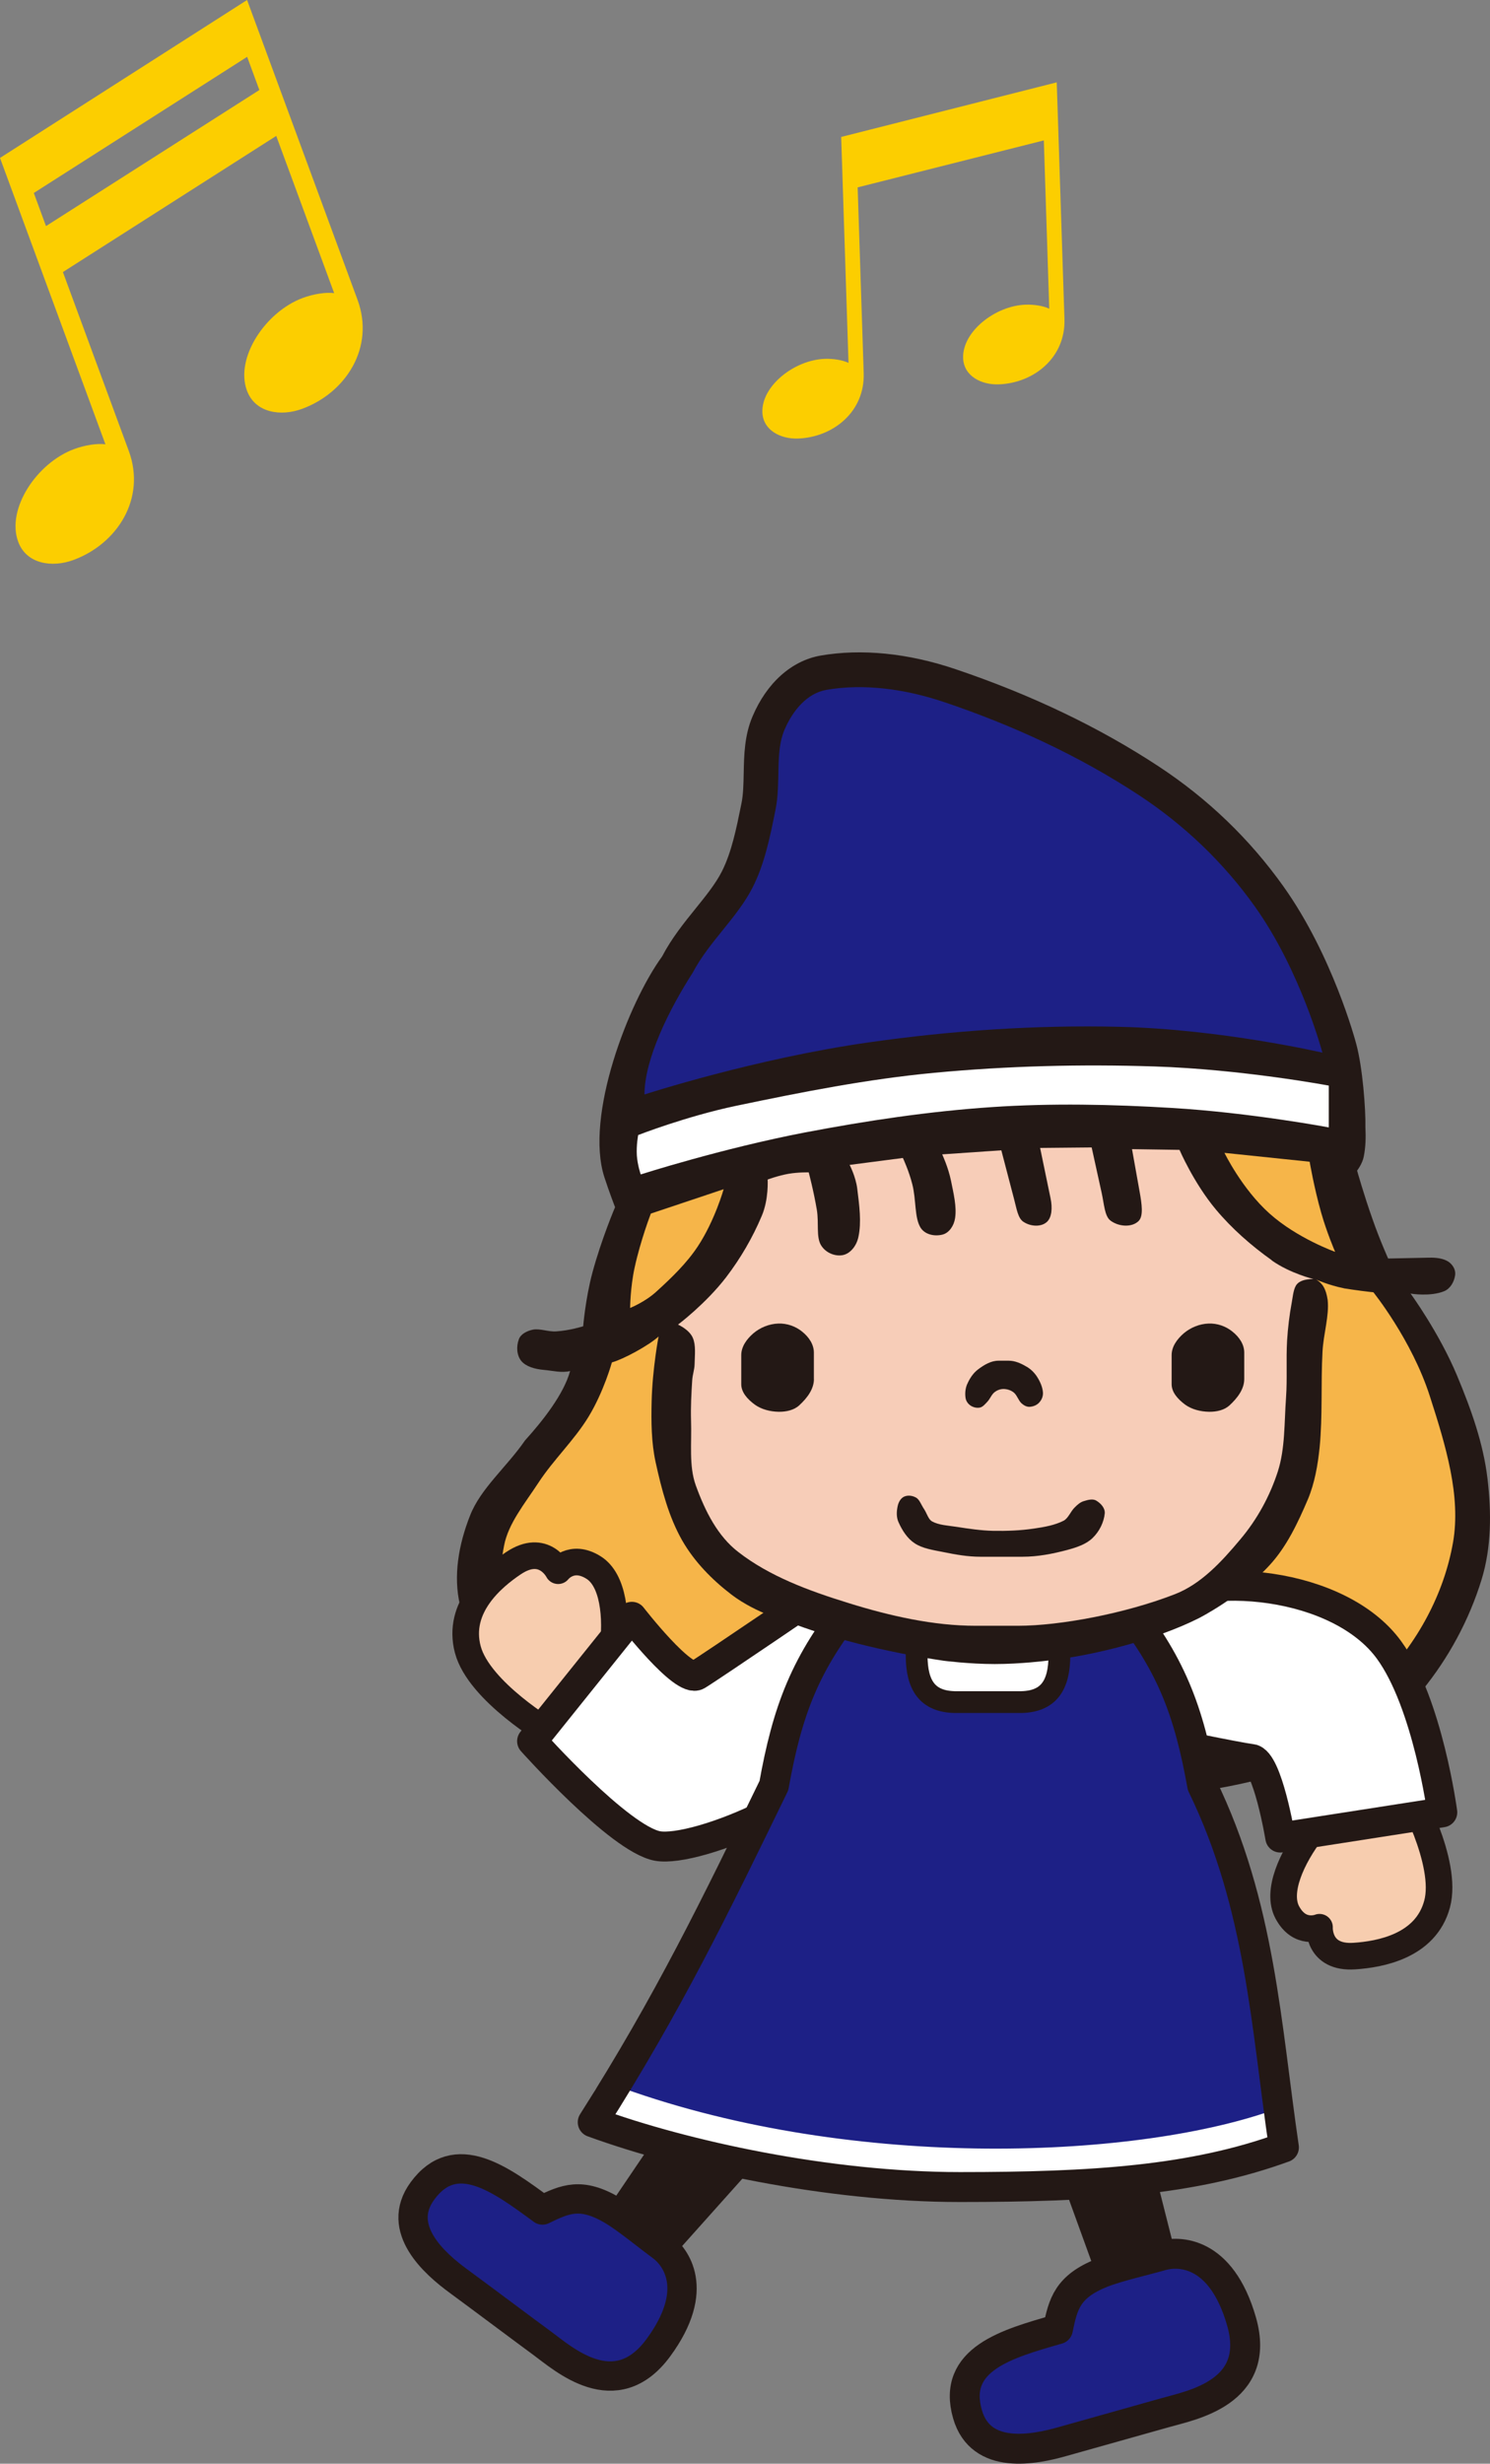
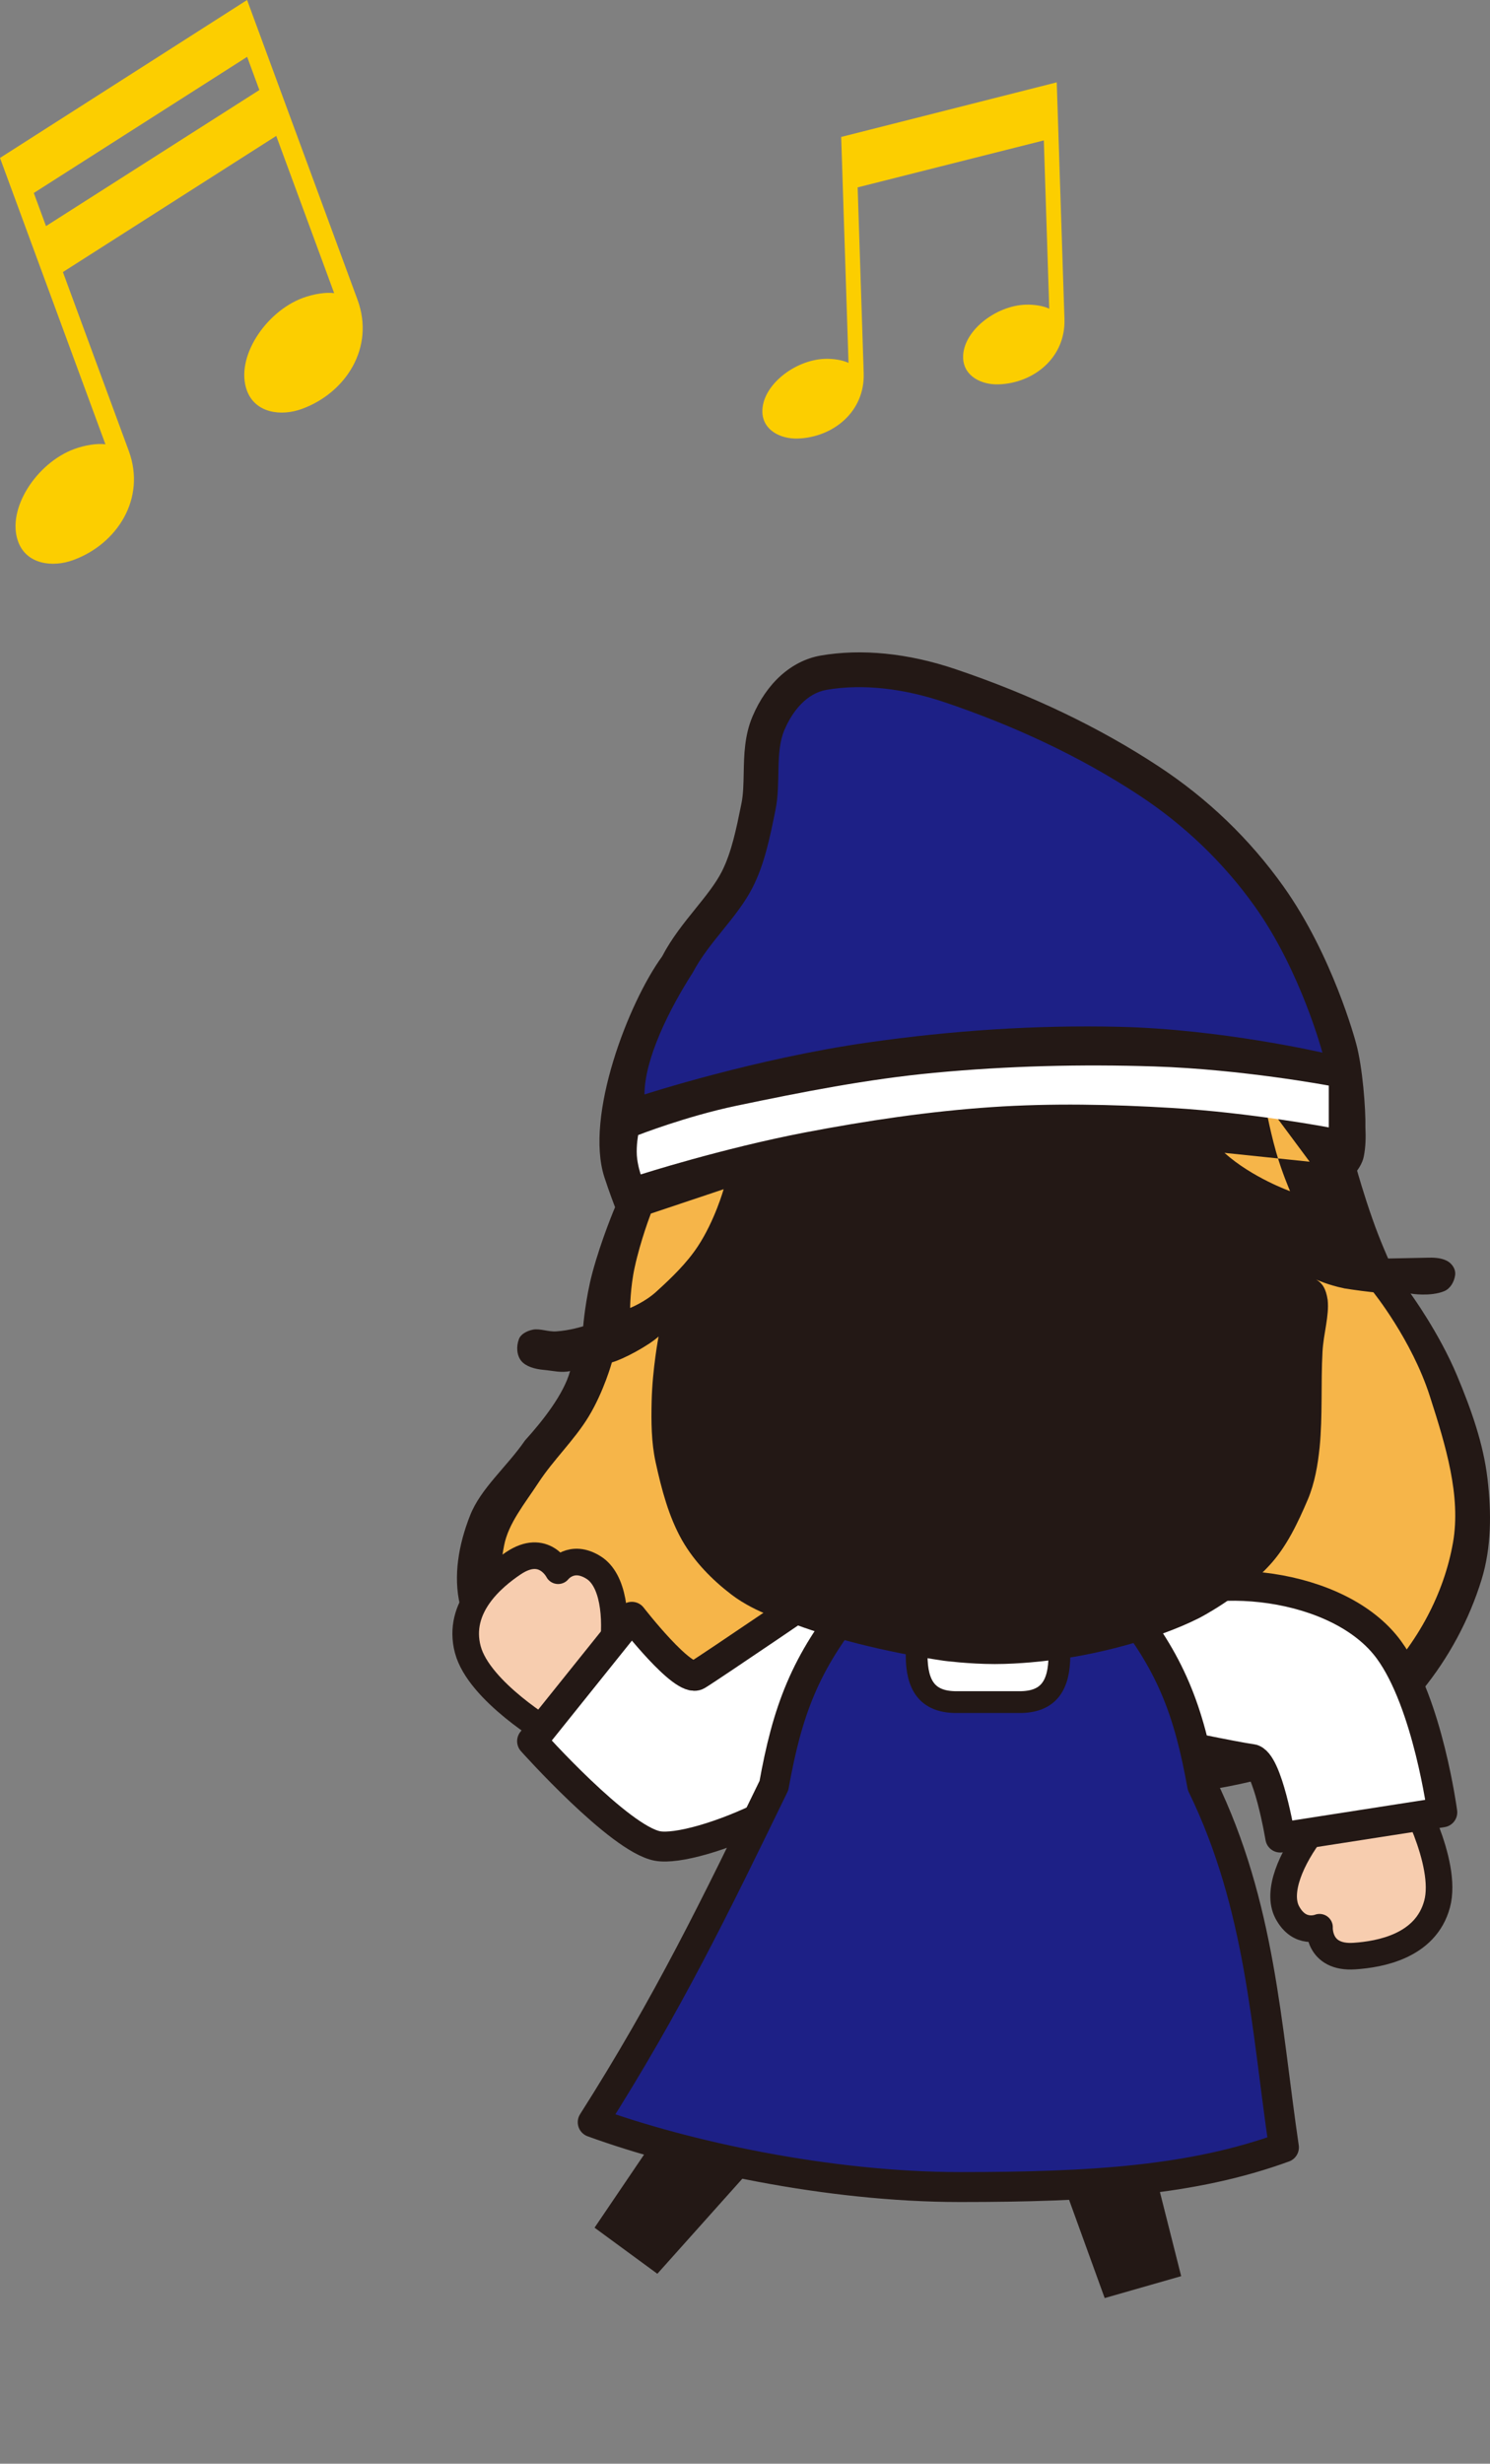
<svg xmlns="http://www.w3.org/2000/svg" id="_レイヤー_2" data-name="レイヤー 2" width="268.83" height="444.27" viewBox="0 0 268.83 444.27">
  <rect x="0" y="0" width="268.83" height="444.27" fill="#808080" stroke="none" />
  <defs>
    <style>
      .cls-1, .cls-2, .cls-3, .cls-4, .cls-5, .cls-6, .cls-7 {
        stroke-linecap: round;
        stroke-linejoin: round;
      }

      .cls-1, .cls-2, .cls-3, .cls-4, .cls-5, .cls-7 {
        stroke: #231815;
      }

      .cls-1, .cls-4, .cls-8 {
        fill: #fff;
      }

      .cls-1, .cls-5, .cls-7 {
        stroke-width: 5.4px;
      }

      .cls-9, .cls-10, .cls-11, .cls-8, .cls-12, .cls-13 {
        stroke-width: 0px;
      }

      .cls-9, .cls-3, .cls-7 {
        fill: #1d2086;
      }

      .cls-10 {
        fill: #231815;
      }

      .cls-2 {
        fill: #f7cdaf;
        stroke-width: 4.8px;
      }

      .cls-3 {
        stroke-width: 5.29px;
      }

      .cls-4 {
        stroke-width: 3.93px;
      }

      .cls-11 {
        fill: #fcce00;
      }

      .cls-5, .cls-6 {
        fill: none;
      }

      .cls-12 {
        fill: #f6b549;
      }

      .cls-13 {
        fill: #f7cdb8;
      }

      .cls-6 {
        stroke: #fff;
        stroke-width: 4.91px;
      }
    </style>
  </defs>
  <g id="ill">
    <g>
      <g>
        <g>
          <path class="cls-10" d="M254.49,233.25s5.17,7.06,8.44,14.91c2.5,5.99,4.69,12.12,5.44,18.42.74,6.18.72,12.47-1.06,18.26-2.23,7.25-5.92,14.09-10.71,19.97-3.84,4.71-8.86,8.76-14.67,11.18-20.37,8.46-37.48,8.63-58.61,8.63-38.58,0-65.08-1.34-73.72-5.86-6.37-2.65-12.19-6.57-16.79-11.63-4.66-5.14-8.29-11.21-9.82-17.7-1.24-5.23-.25-10.92,1.83-16.17,1.93-4.9,6.62-8.74,9.91-13.52,3.09-3.41,6.97-8.27,8.13-12.51,1.72-8.19,8.96-19.27,17.77-26.5,8.82-7.23,30.52-18.31,57.87-18.31,35.49,0,59.91,8.82,75.96,30.84Z" />
          <path class="cls-12" d="M247.72,232.94s6.99,8.63,10.26,18.84c2.89,8.97,5.63,18.01,4.18,26.35-1.63,9.32-6.43,18.13-13.14,24.97-8.25,8.44-22.18,11.07-22.18,11.07-8.3,2.56-30.44,4.24-44.36,4.24-29.19,0-52.5-.33-65.23-4.34-4.89-1.54-9.67-3.53-13.66-6.7-4.85-3.83-9.32-8.12-11.61-13.34-2.05-4.62-2.05-10.09-1.03-15.33.77-4,3.71-7.53,6.21-11.35,2.72-4.15,6.44-7.64,9-11.83,2.78-4.55,4.24-9.85,4.24-9.85,4.7-19.6,32.92-36.35,67.03-37.59,34.11-1.24,56.83,10.35,70.28,24.87Z" />
        </g>
        <g>
          <path class="cls-2" d="M236.84,330.02c-3.92,5.1-6.52,11.14-4.6,14.8,2.22,4.22,5.83,2.71,5.83,2.71,0,0-.33,5.66,6.32,5.2,4.57-.31,12.83-1.76,14.89-9.36,2.06-7.59-5.35-20.62-5.35-20.62l-17.1,7.26Z" />
          <path class="cls-1" d="M206.31,289.79c11.15-6.95,35.4-4.51,44.31,7.75,7,9.62,9.6,29.27,9.6,29.27l-29.23,4.55s-2.28-13.79-5.16-14.16-16.44-3.21-16.44-3.21c0,0-20.6-13.27-3.09-24.2Z" />
        </g>
        <g>
          <path class="cls-2" d="M110.53,297.8c.85-6.38.09-12.91-3.42-15.12-4.03-2.55-6.41.56-6.41.56,0,0-2.54-5.06-8.07-1.35-3.8,2.55-10.24,7.94-8.23,15.55s14.94,15.19,14.94,15.19l11.18-14.83Z" />
          <path class="cls-1" d="M156.3,311.23c-4.39,12.38-30.79,22.92-37.67,21.65s-22.63-18.9-22.63-18.9l18-22.43s9.31,12.02,11.79,10.52c2.49-1.5,24.01-16.17,24.01-16.17,0,0,13.4,5.88,6.5,25.33Z" />
        </g>
        <g>
          <polygon class="cls-10" points="118.6 410.02 107.27 401.71 124.55 376.21 136.32 390.21 118.6 410.02" />
-           <path class="cls-3" d="M76.22,395.08c5.99-8.17,14.11-2.1,21.65,3.44,4.11-2.01,6.99-3.27,12.64.06,2.5,1.48,6.46,4.74,8.87,6.51s7.18,7.66-.58,18.24c-7.76,10.58-17.23,1.96-20.97-.78s-10.91-8.13-15.11-11.21c-4.2-3.08-11.52-9.41-6.5-16.26Z" />
        </g>
        <polygon class="cls-10" points="213.11 410.45 199.31 414.4 187.17 380.92 204.4 375.97 213.11 410.45" />
-         <path class="cls-7" d="M174.56,435.35c-2.85-9.95,7.12-12.71,16.31-15.34.94-4.58,1.72-7.69,7.95-10.17,2.76-1.1,7.86-2.26,10.8-3.1s10.68-1.01,14.38,11.87c3.7,12.88-9.19,15.14-13.74,16.45-4.55,1.3-13.38,3.74-18.5,5.2s-14.8,3.43-17.2-4.91Z" />
        <g>
          <path class="cls-9" d="M202.06,288.57c9.29,11.18,12.44,20.06,14.85,33.41,10.52,21.62,11.2,44.38,14.42,66.22-16.46,6-29.23,6.52-53.06,6.52s-54.22-5.07-70.68-11.07c10.07-20.46,21.52-40.06,32.04-61.68,2.4-13.34,5.55-22.23,14.85-33.41h47.59Z" />
          <path class="cls-4" d="M184.34,306.93c4.79-.14,6.8-2.92,6.8-8.47l-.21-5.97h-25.34l-.21,5.97c0,5.55,2.01,8.33,6.8,8.47h12.15Z" />
        </g>
-         <path class="cls-6" d="M230.02,383c-25.82,8.93-77.95,11.04-120.49-4.87" />
        <path class="cls-5" d="M202.06,288.57c9.29,11.18,12.44,20.06,14.85,33.41,10.52,21.62,11.52,43.4,14.74,65.25-16.46,6-34.63,7.15-58.46,7.15s-49.79-5.69-66.25-11.69c13.64-21.44,22.17-39.08,32.69-60.7,2.4-13.34,5.55-22.23,14.85-33.41h47.59Z" />
        <g>
          <path class="cls-10" d="M242.44,232.3c-2.7-.54-4.98-1.56-4.98-1.56,1.1.63,1.77,1.6,2.08,3.66.31,2.88-.76,6.09-.93,9.36-.31,5.75.04,11.55-.52,17.25-.33,3.21-.89,6.41-2.11,9.34-1.83,4.29-3.83,8.52-6.86,11.83-5.29,5.79-12.8,9.61-12.8,9.61-7.75,3.91-19.17,6.8-27.49,7.68,0,0-4.66.6-9.35.6s-9.25-.6-9.25-.6c-10.72-1.58-21.12-4.3-27.92-6.99,0,0-5.88-1.52-10.36-4.95-3.54-2.71-6.69-5.95-8.87-9.75-2.41-4.24-3.71-9.15-4.79-14.1-.78-3.57-.81-7.29-.72-11,.14-5.85,1.25-11.67,1.25-11.67-1.88,1.7-6.47,4.14-8.38,4.65-2.65.89-4.94,1.47-7.54,1.57-1.6.38-3.17-.06-4.78-.2-1.64-.15-3.21-.6-4.06-1.6-.84-1.03-.94-2.62-.44-3.94.32-.9,1.39-1.48,2.53-1.72,1.26-.25,2.76.42,4.23.31,2.43-.15,4.84-.92,4.84-.92,0,0,.4-4.94,1.66-9.65,1.62-6.03,4.09-11.82,4.09-11.82,0,0-1.06-2.74-1.93-5.42-3.55-11,4.33-31.44,10.42-39.8h0c1.72-3.29,3.93-6.02,6.06-8.66,1.85-2.29,3.59-4.45,4.7-6.62,1.77-3.48,2.63-7.75,3.55-12.28.34-1.66.37-3.5.41-5.45.06-3.21.13-6.84,1.59-10.26,2.56-6.05,7.03-10.05,12.27-10.98,7.41-1.28,15.82-.44,24.36,2.45,13.64,4.6,25.97,10.5,36.66,17.54,8.86,5.82,16.42,13.1,22.49,21.62,8.86,12.42,12.97,27.75,13.14,28.39,1.15,4.21,1.73,11.77,1.66,15.06.09,1.77.05,3.56-.29,5.26-.26,1.35-1.21,2.55-1.21,2.55,0,0,1.23,4.38,2.75,8.66,1.26,3.64,2.85,7.19,2.85,7.19l7.41-.15c1.29-.03,2.56.13,3.49.74.8.56,1.33,1.5,1.19,2.42-.18,1.22-.86,2.41-1.96,2.88-2.54,1.04-6.06.44-6.06.44-3.58.2-7.8-.28-12.05-.95Z" />
          <path class="cls-12" d="M130.55,214.45l-13.12,4.39s-1.84,4.75-2.91,9.66c-.8,3.6-.83,7.36-.83,7.36,0,0,2.68-1.07,4.7-2.92,2.79-2.53,5.5-5.14,7.52-8.2,3.07-4.66,4.65-10.29,4.65-10.29" />
-           <path class="cls-12" d="M236.29,209.49l-15.37-1.6s3.15,6.49,8.13,10.94c5,4.48,11.84,6.91,11.84,6.91,0,0-1.51-3.48-2.53-7.09-1.28-4.51-2.07-9.17-2.07-9.17" />
+           <path class="cls-12" d="M236.29,209.49l-15.37-1.6c5,4.48,11.84,6.91,11.84,6.91,0,0-1.51-3.48-2.53-7.09-1.28-4.51-2.07-9.17-2.07-9.17" />
          <path class="cls-8" d="M239.74,203.3v-7.54s-15.67-2.94-31.43-3.45c-13.25-.43-26.52-.1-39.71,1.14-12.02,1.13-23.92,3.47-35.8,5.96-9,1.89-17.66,5.27-17.66,5.27,0,0-.35,1.83-.24,3.66.11,1.72.7,3.44.7,3.44,0,0,14.61-4.68,29.59-7.56,11.17-2.13,22.43-3.82,33.74-4.58,10.82-.73,21.67-.5,32.51.15,14.21.85,28.3,3.51,28.3,3.51" />
          <path class="cls-9" d="M116.28,197.36s19.94-6.47,40.39-9.38c14.99-2.14,30.14-3.17,45.24-2.82,18.39.42,36.68,4.66,36.68,4.66,0,0-3.89-14.72-12.19-26.36-5.6-7.87-12.7-14.67-20.83-20.02-10.84-7.14-22.84-12.66-35.21-16.83-7.06-2.38-14.53-3.38-21.26-2.21-3.45.61-6.06,3.66-7.58,7.25-1.71,4.02-.59,9.44-1.61,14.42-.98,4.85-1.95,9.69-4.12,13.96-2.78,5.46-7.89,9.82-10.79,15.34-4.25,6.62-8.71,15.56-8.72,21.99Z" />
-           <path class="cls-13" d="M229.45,227.25c-3.71-2.64-7.17-5.68-10.08-9.15-4-4.78-6.56-10.75-6.56-10.75l-8.57-.13,1.38,7.71c.39,2.19.71,4.38-.2,5.26-1.18,1.16-3.53,1.06-5.07-.09-1.06-.81-1.13-2.93-1.58-4.97l-1.81-8.22-9.3.09,1.88,9.07c.37,1.73.24,3.52-.71,4.32-1.05.9-2.93.8-4.23-.1-.95-.66-1.19-2.36-1.62-3.99l-2.32-8.87-10.67.73s1.09,2.31,1.59,4.75c.47,2.35,1.05,4.68.74,6.75-.21,1.4-1.08,2.64-2.23,2.96-1.5.39-3.24,0-4.02-1.27-1.1-1.83-.75-4.96-1.47-7.8-.62-2.44-1.7-4.74-1.7-4.74l-9.61,1.25s1.11,2.1,1.38,4.32c.37,3,.78,6.01.21,8.65-.33,1.61-1.42,2.97-2.74,3.28-1.49.32-3.21-.41-4.03-1.8-.87-1.48-.35-3.98-.73-6.31-.57-3.42-1.47-6.79-1.47-6.79,0,0-1.84-.05-3.62.25-1.93.34-3.79,1.04-3.79,1.04,0,0,.22,3.55-1.06,6.55-1.66,3.94-3.83,7.66-6.44,11.08-3.68,4.78-8.67,8.53-8.67,8.53,0,0,2.04.88,2.68,2.41.56,1.33.35,3.03.31,4.74-.02.96-.37,1.9-.43,2.88-.16,2.43-.28,4.86-.21,7.28.14,4.08-.41,8.16.85,11.67,1.7,4.7,3.98,9.21,7.72,12.06,5.58,4.33,12.66,6.96,19.87,9.18,7.49,2.33,15.31,4.09,22.91,4.09h7.6c7.61,0,19.36-2.2,28.33-5.69,4.72-1.83,8.4-5.8,11.86-9.94,3.02-3.59,5.3-7.77,6.73-12.2,1.33-4.15,1.15-8.76,1.48-13.34.24-3.41-.01-6.86.19-10.25.14-2.3.42-4.61.84-6.88.24-1.29.32-2.63.99-3.36.93-.98,2.94-.86,2.94-.86,0,0-4.23-1.02-7.56-3.38ZM146.85,248.67c0,1.82-1.2,3.41-2.64,4.74-.93.87-2.34,1.19-3.73,1.17-1.55-.03-3.11-.43-4.31-1.3-1.31-.97-2.43-2.2-2.43-3.67v-5.24c0-1.54.97-2.89,2.2-3.95,1.24-1.05,2.85-1.69,4.47-1.75,1.55-.06,3.12.48,4.32,1.46,1.2.97,2.11,2.28,2.11,3.79v4.75ZM174.5,249.61c.45-1.04,1.08-2,1.95-2.66,1.13-.85,2.36-1.58,3.7-1.58h1.85c1.11,0,2.16.46,3.15,1.04.79.43,1.44,1.08,1.93,1.81.57.89,1.01,1.86,1.09,2.84.06.67-.21,1.37-.68,1.86-.43.48-1.09.73-1.75.77-.51.01-1-.25-1.42-.62-.59-.54-.82-1.49-1.42-1.97-.52-.41-1.17-.62-1.83-.63-.59,0-1.16.21-1.63.58-.53.4-.79,1.17-1.29,1.71-.42.45-.81.92-1.3,1.05-.56.13-1.2,0-1.71-.33-.49-.32-.84-.82-.93-1.39-.13-.83-.04-1.71.29-2.5ZM197.14,277.33c-1.15,1.13-2.85,1.7-4.59,2.17-2.63.7-5.32,1.22-8.04,1.22h-7.66c-2.2,0-4.42-.38-6.59-.83-1.9-.38-3.8-.64-5.24-1.6-1.3-.85-2.21-2.26-2.89-3.76-.42-.91-.39-1.97-.16-2.98.17-.76.59-1.43,1.2-1.69.67-.28,1.51-.17,2.18.24.58.38.86,1.27,1.37,2.02.54.83.78,1.87,1.45,2.23,1.21.67,2.84.74,4.42.98,2.19.34,4.4.67,6.61.72,2.47.04,4.92-.05,7.33-.41,1.9-.27,3.79-.61,5.38-1.42.86-.46,1.23-1.67,2.03-2.43.48-.48,1-.93,1.61-1.1.83-.27,1.67-.44,2.24-.09.89.53,1.62,1.4,1.53,2.32-.16,1.58-.95,3.22-2.18,4.41ZM224.49,248.67c0,1.82-1.21,3.41-2.64,4.74-.94.87-2.33,1.19-3.72,1.17-1.56-.03-3.12-.43-4.32-1.3-1.29-.97-2.42-2.2-2.42-3.67v-5.24c0-1.54.97-2.89,2.2-3.95,1.25-1.05,2.84-1.69,4.46-1.75,1.57-.06,3.12.48,4.32,1.46,1.21.97,2.12,2.28,2.12,3.79v4.75Z" />
        </g>
      </g>
      <g>
        <path class="cls-11" d="M151.75,24.7l38.91-9.85,1.39,42.67c.23,6.97-5.53,11.58-11.89,11.79-3.08.1-6.28-1.47-6.39-4.75-.16-4.76,5.8-9.44,11.29-9.62,1.54-.05,3.23.23,4.25.73l-.98-30.35-33.59,8.47,1.09,33.5c.23,6.97-5.53,11.58-11.89,11.79-3.08.1-6.28-1.47-6.39-4.75-.15-4.76,5.8-9.44,11.29-9.62,1.54-.05,3.23.23,4.25.73l-1.32-40.73Z" />
        <path class="cls-11" d="M0,28.48L44.58,0l19.92,54.04c3.18,8.62-2.1,16.78-9.98,19.68-3.81,1.41-8.47.77-9.97-3.29-2.17-5.88,3.33-14.22,10.12-16.72,1.91-.7,4.13-1.05,5.62-.85l-10.45-28.35L11.35,49.06l11.88,32.24c3.18,8.62-2.1,16.78-9.98,19.68-3.81,1.41-8.47.77-9.97-3.29-2.17-5.88,3.33-14.22,10.12-16.72,1.91-.7,4.13-1.05,5.62-.85L0,28.48ZM46.79,16.22l-2.2-5.97L6.1,34.8l2.2,5.97,38.5-24.54Z" />
      </g>
    </g>
  </g>
</svg>